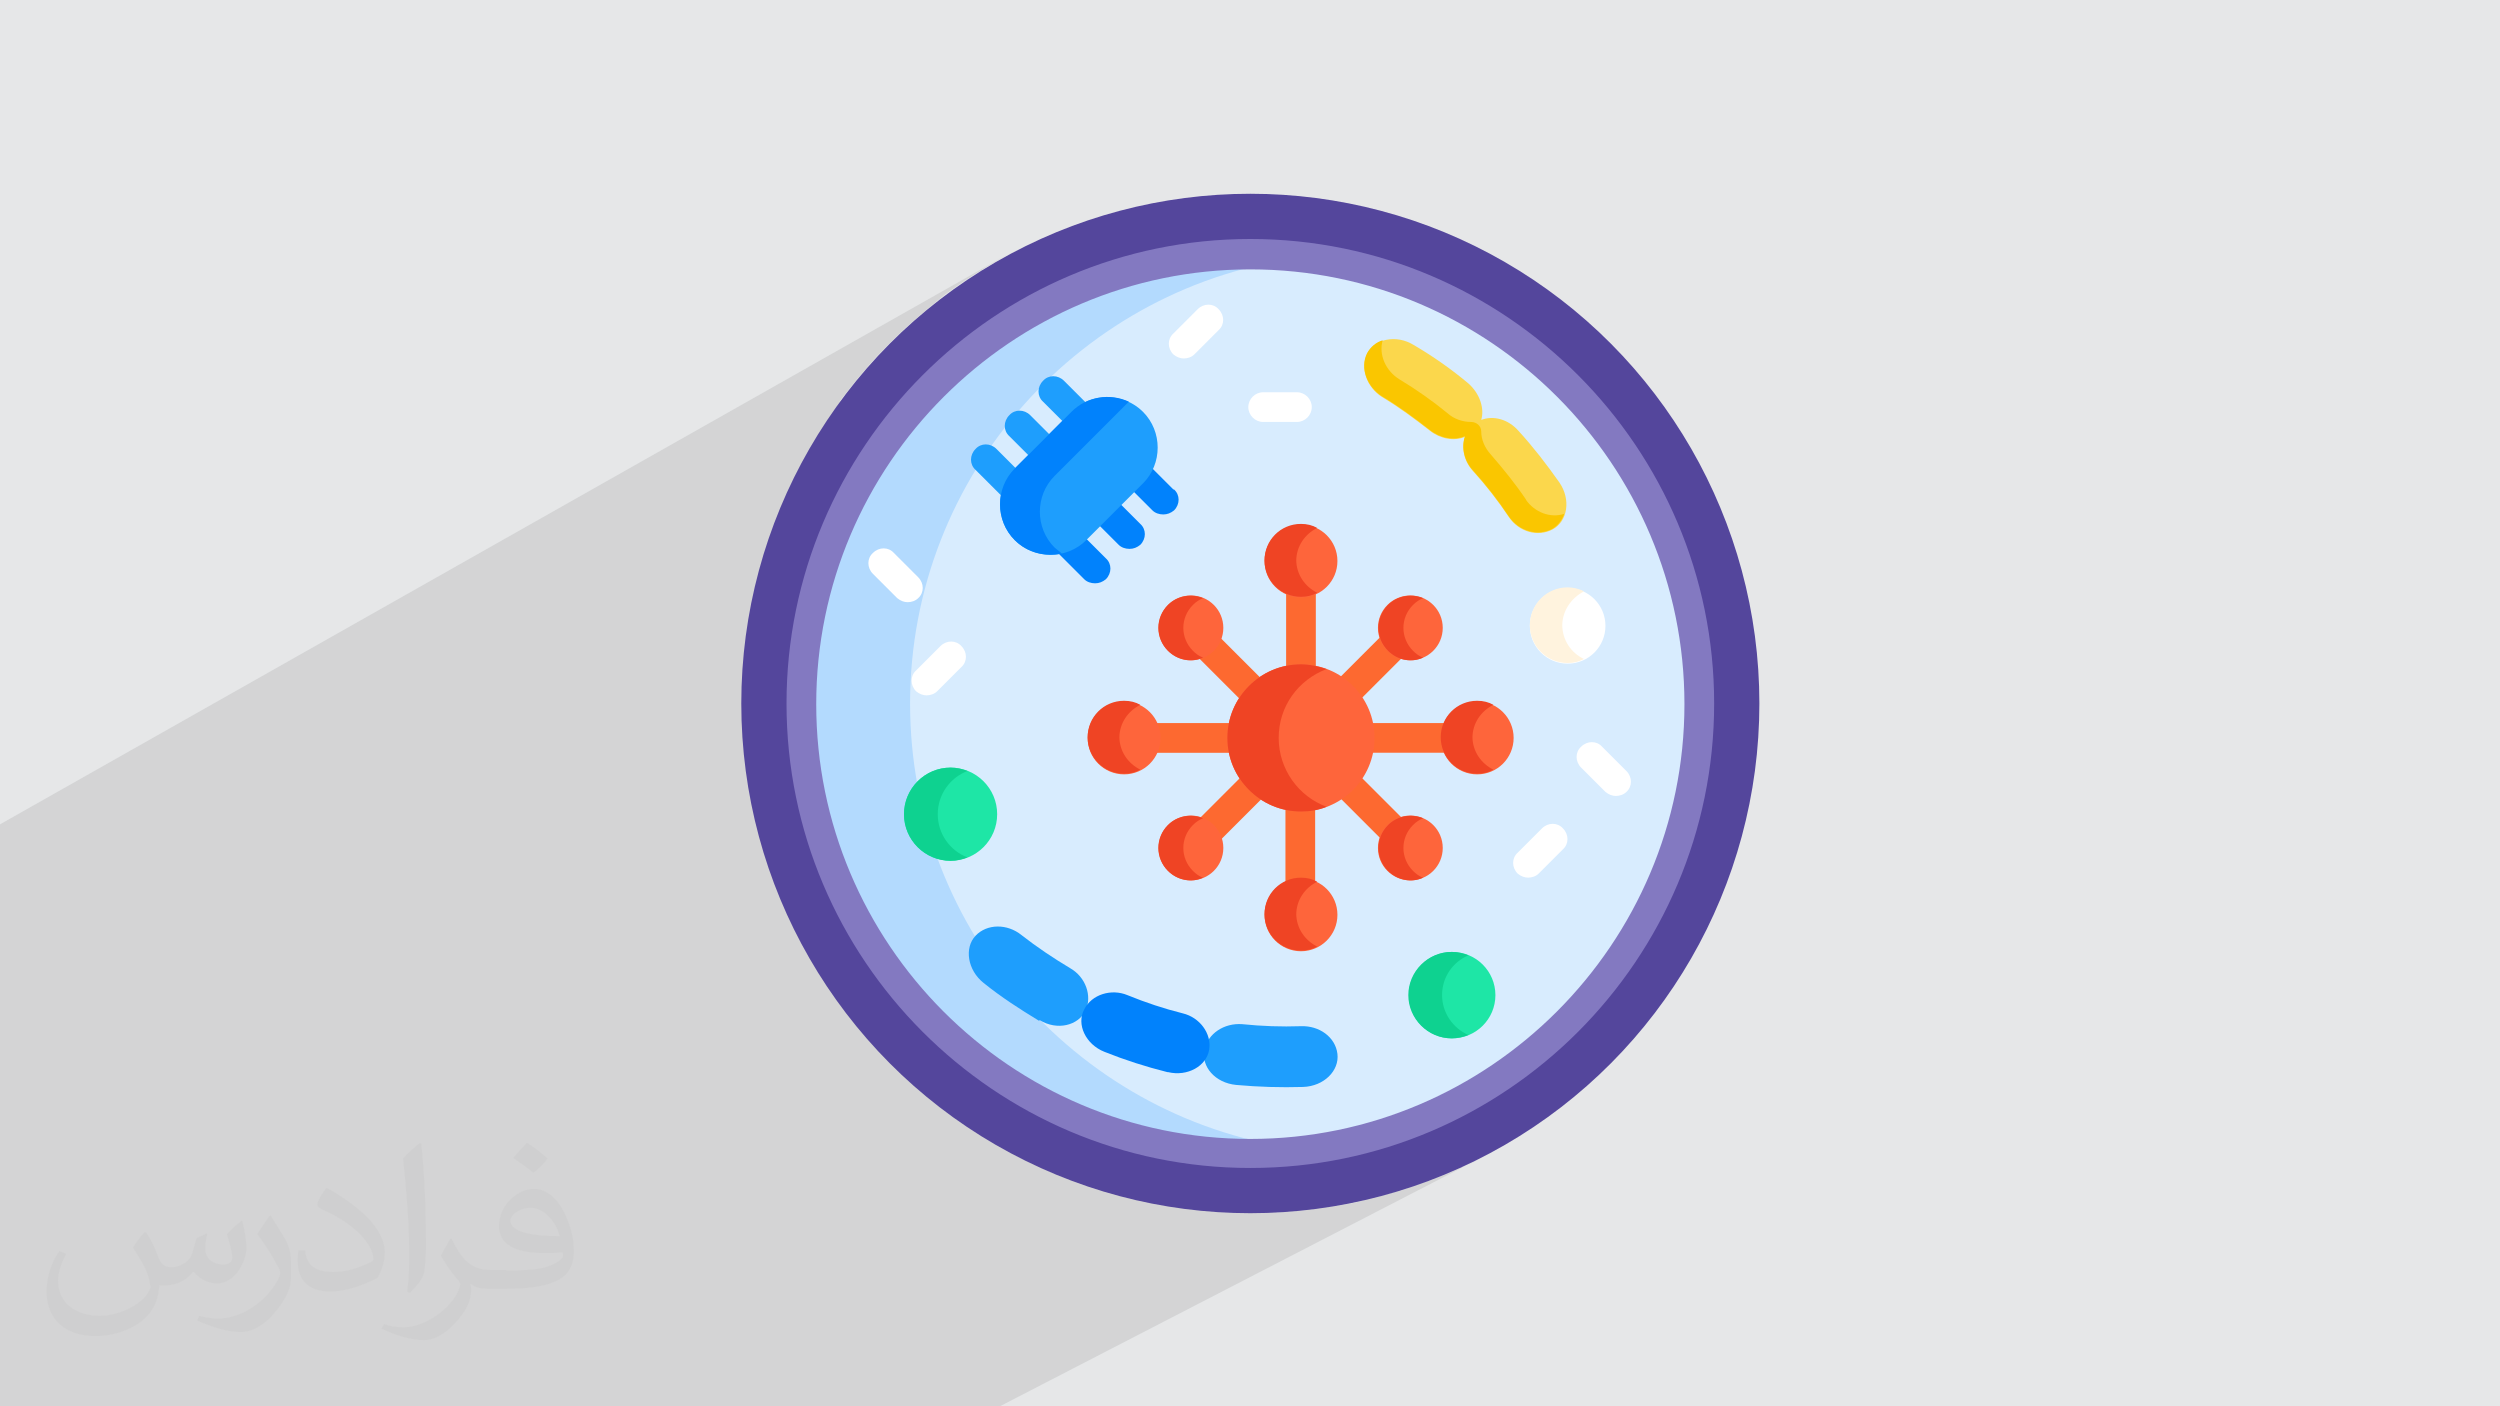
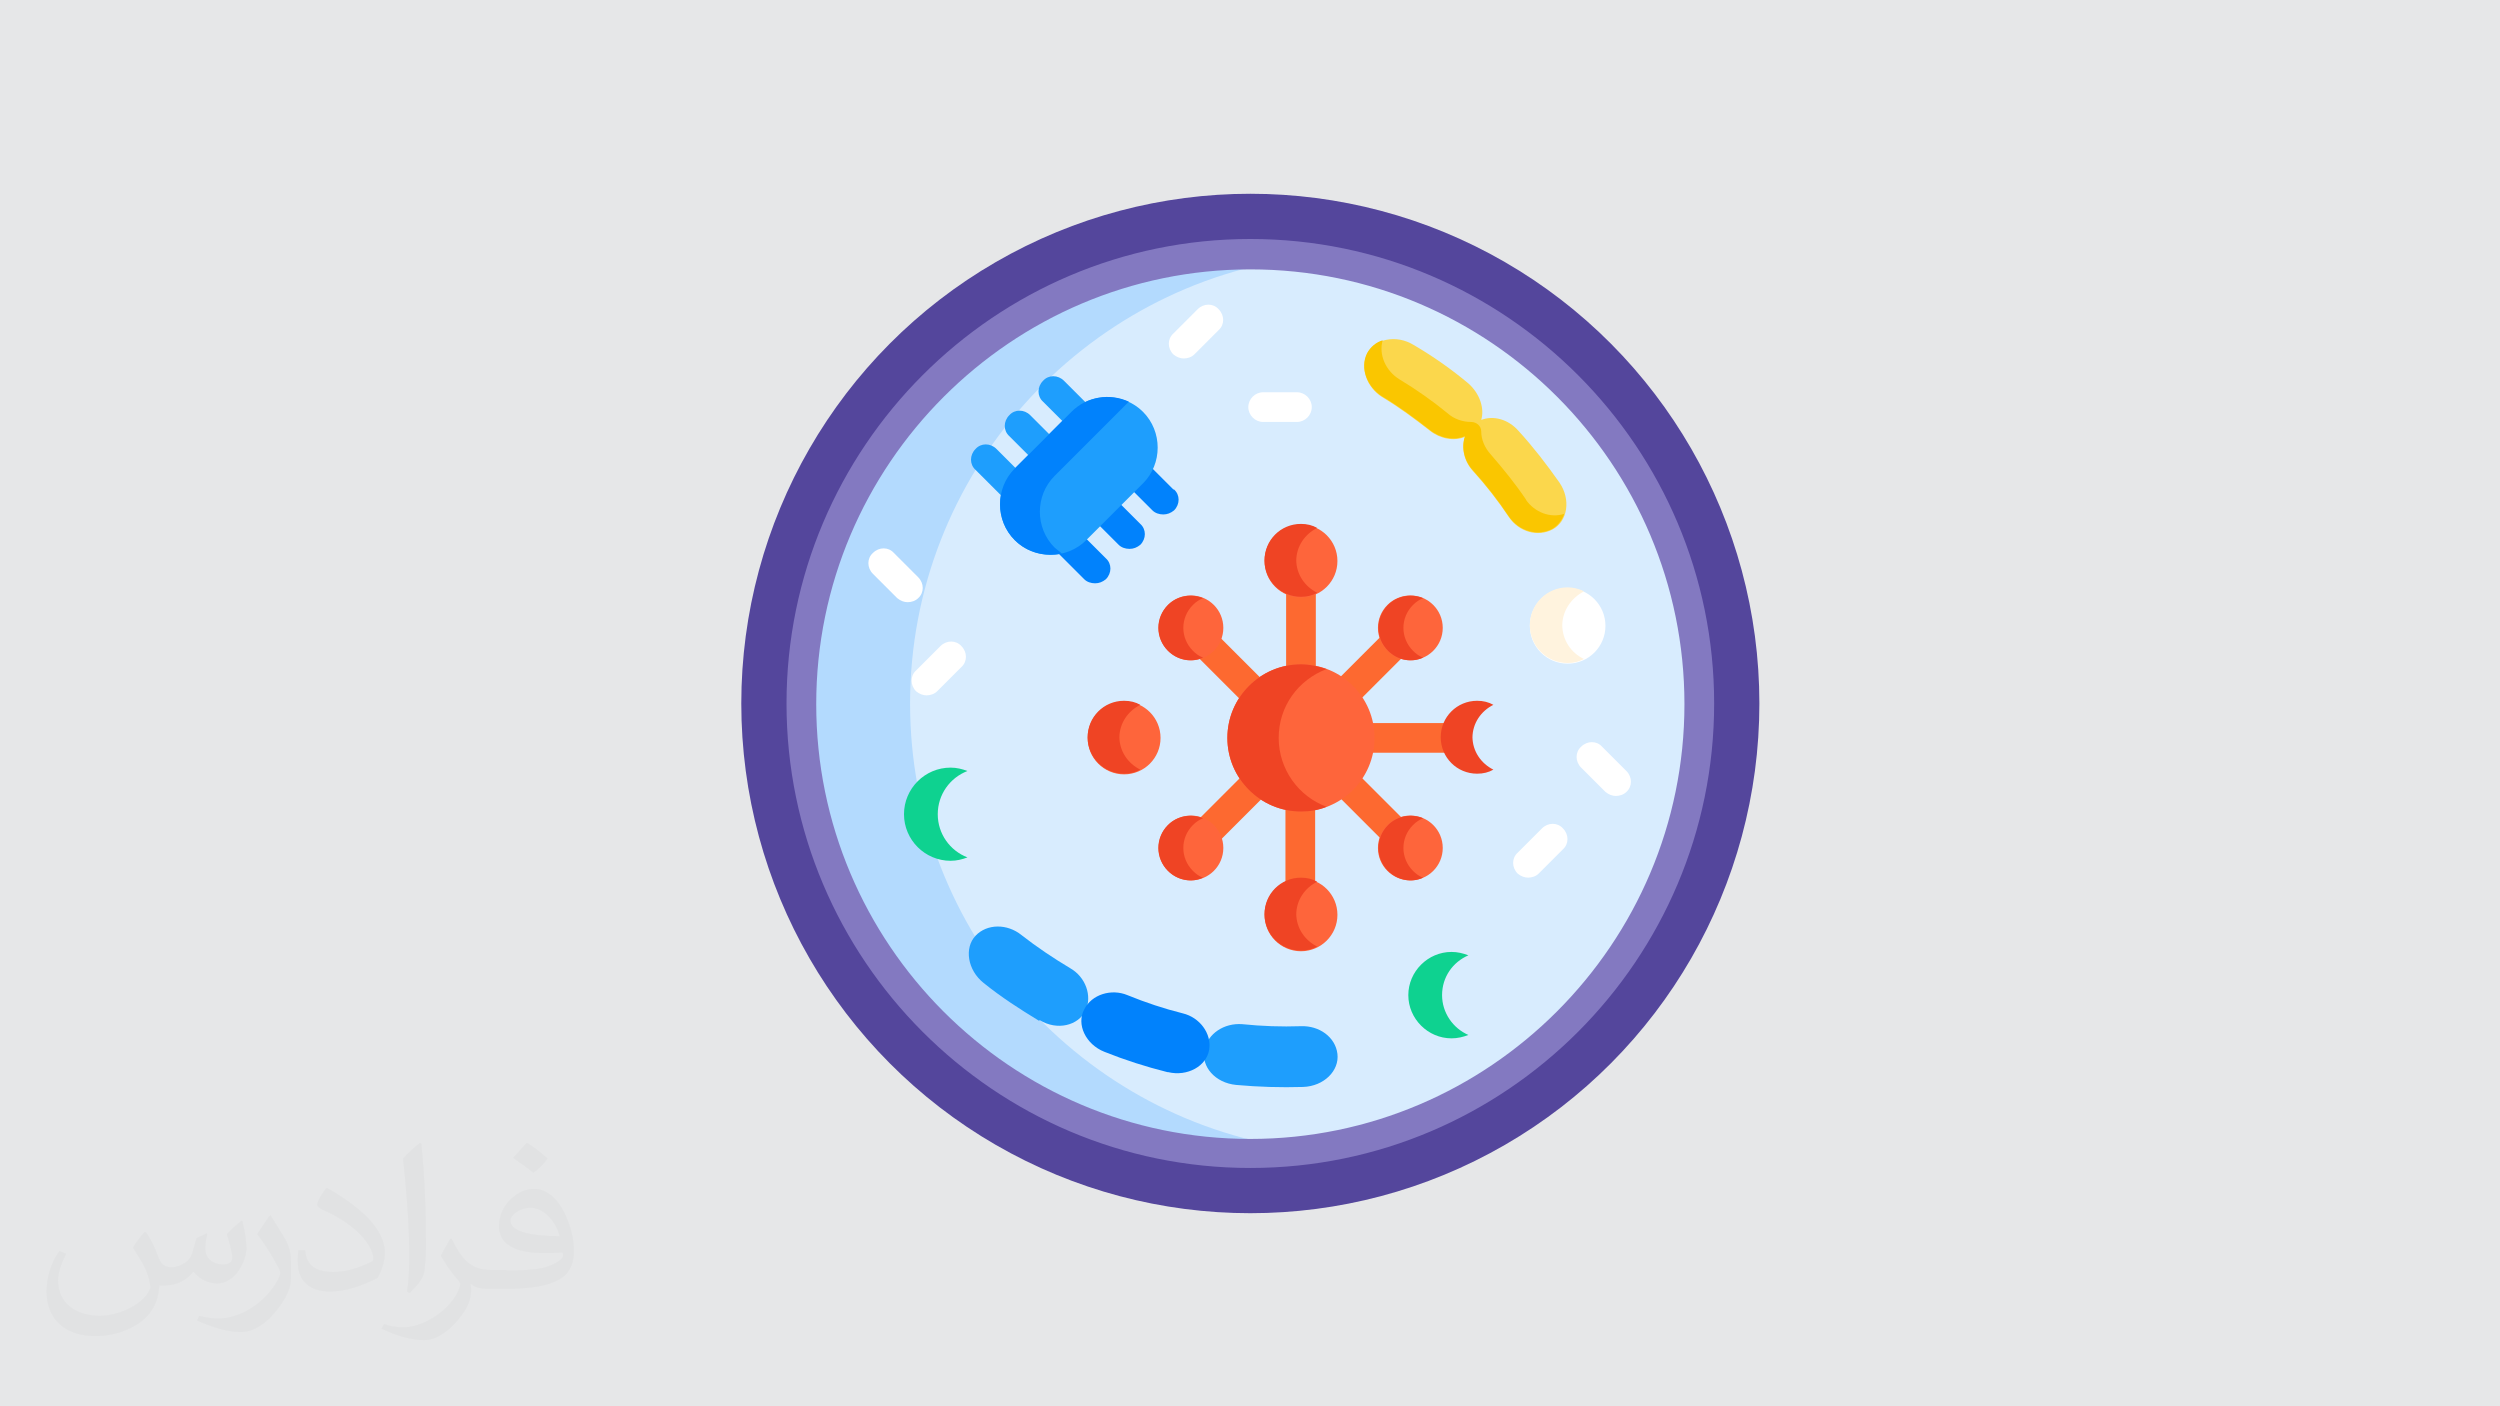
<svg xmlns="http://www.w3.org/2000/svg" xml:space="preserve" width="3.703in" height="2.083in" version="1.1" style="shape-rendering:geometricPrecision; text-rendering:geometricPrecision; image-rendering:optimizeQuality; fill-rule:evenodd; clip-rule:evenodd" viewBox="0 0 3703 2083" enable-background="new 0 0 512 512">
  <defs>
    <style type="text/css">
   
    .fil14 {fill:#0182FC}
    .fil11 {fill:#0ED290}
    .fil5 {fill:#1E9EFD}
    .fil10 {fill:#1EE6A6}
    .fil2 {fill:#54469C}
    .fil7 {fill:#8379C1}
    .fil6 {fill:#B3DAFE}
    .fil3 {fill:#D8ECFE}
    .fil0 {fill:#E6E7E8}
    .fil9 {fill:#EF4424}
    .fil16 {fill:#FAC600}
    .fil15 {fill:#FBD74C}
    .fil4 {fill:#FD6930}
    .fil8 {fill:#FE653B}
    .fil13 {fill:#FFF3DE}
    .fil12 {fill:white}
    .fil17 {fill:#373435;fill-opacity:0.031}
    .fil1 {fill:#373435;fill-opacity:0.102}
   
  </style>
  </defs>
  <g id="Layer_x0020_1">
    <polygon class="fil0" points="0,0 3703,0 3703,2083 0,2083 " />
-     <polygon class="fil1" points="0,2030 0,2029 0,2028 0,2027 0,2027 0,2023 0,2021 0,2014 0,2010 0,2009 0,2008 0,1999 0,1993 0,1980 0,1962 0,1961 0,1961 0,1944 0,1944 0,1944 0,1941 0,1941 0,1941 0,1940 0,1939 0,1938 0,1938 0,1926 0,1922 0,1921 0,1915 0,1907 0,1904 0,1896 0,1889 0,1889 0,1879 0,1879 0,1860 0,1860 0,1849 0,1843 0,1841 0,1840 0,1835 0,1831 0,1824 0,1799 0,1799 0,1787 0,1784 0,1781 0,1769 0,1758 0,1755 0,1741 0,1739 0,1737 0,1734 0,1724 0,1723 0,1719 0,1715 0,1715 0,1712 0,1698 0,1690 0,1688 0,1687 0,1685 0,1684 0,1684 0,1682 0,1675 0,1673 0,1662 0,1659 0,1654 0,1648 0,1643 0,1640 0,1639 0,1636 0,1636 0,1635 0,1631 0,1626 0,1614 0,1609 0,1572 0,1561 0,1555 0,1538 0,1530 0,1525 0,1524 0,1510 0,1507 0,1507 0,1503 0,1502 0,1495 0,1494 0,1494 0,1493 0,1491 0,1491 0,1480 0,1472 0,1471 0,1463 0,1460 0,1459 0,1450 0,1449 0,1448 0,1447 0,1433 0,1429 0,1428 0,1412 0,1406 0,1391 0,1344 0,1320 0,1320 0,1296 0,1221 1492,377 1460,396 1430,415 1400,436 1372,459 1344,483 1318,508 1293,534 1270,561 1247,590 1243,595 1525,437 1554,422 1585,408 1616,396 1648,385 1680,375 1713,368 1747,362 1782,357 1816,355 1852,354 1887,355 1922,357 1956,362 1990,368 2023,375 2056,385 2088,396 2119,408 2149,422 2179,437 2208,454 2235,471 2262,491 2288,511 2313,533 2337,556 2360,579 2382,604 2402,630 2421,657 2439,685 2456,714 2471,744 2485,774 2497,805 2508,837 2517,870 2525,903 2531,937 2535,971 2538,1006 2539,1042 2538,1077 2535,1112 2531,1146 2525,1180 2517,1213 2508,1246 2497,1278 2485,1309 2471,1340 2456,1369 2439,1398 2421,1426 2402,1453 2382,1479 2360,1504 2337,1528 2313,1551 2288,1572 2262,1593 2235,1612 2208,1630 2179,1646 1890,1796 1890,1796 1929,1793 1967,1788 2004,1782 2040,1773 2076,1763 2111,1751 2145,1738 2179,1723 2211,1706 1481,2083 1337,2083 1291,2083 1244,2083 1201,2083 1122,2083 1122,2083 1039,2083 1027,2083 974,2083 925,2083 904,2083 903,2083 870,2083 856,2083 821,2083 790,2083 784,2083 784,2083 779,2083 752,2083 749,2083 696,2083 690,2083 685,2083 667,2083 667,2083 665,2083 663,2083 658,2083 644,2083 631,2083 631,2083 576,2083 562,2083 560,2083 549,2083 534,2083 522,2083 507,2083 504,2083 502,2083 499,2083 493,2083 490,2083 483,2083 471,2083 471,2083 470,2083 463,2083 457,2083 451,2083 445,2083 445,2083 445,2083 444,2083 442,2083 440,2083 436,2083 436,2083 370,2083 331,2083 329,2083 318,2083 318,2083 306,2083 305,2083 300,2083 287,2083 287,2083 281,2083 281,2083 274,2083 272,2083 250,2083 250,2083 242,2083 239,2083 227,2083 225,2083 212,2083 195,2083 188,2083 163,2083 161,2083 160,2083 156,2083 147,2083 145,2083 129,2083 125,2083 125,2083 105,2083 104,2083 71,2083 71,2083 59,2083 57,2083 51,2083 51,2083 29,2083 0,2083 0,2076 0,2074 0,2055 0,2055 0,2054 0,2053 0,2049 0,2046 0,2045 0,2044 0,2041 0,2031 " />
    <g id="_2101180144224">
      <ellipse class="fil2" cx="1852" cy="1042" rx="754" ry="755" />
      <ellipse class="fil3" cx="1852" cy="1042" rx="665" ry="666" />
      <path class="fil4" d="M1949 990l0 -112c-7,3 -14,5 -22,5 -8,0 -15,-2 -22,-5l0 112c7,-2 15,-2 22,-2 8,0 15,1 22,2z" />
      <path class="fil4" d="M2137 1093c0,-8 2,-15 5,-22l-112 0c2,7 2,15 2,22 0,8 -1,15 -2,22l112 0c-3,-7 -5,-14 -5,-22l0 0z" />
      <path class="fil4" d="M2015 1036l62 -62c-7,-2 -14,-6 -20,-12 -6,-6 -9,-13 -11,-20l-62 62c12,8 23,19 31,31z" />
      <path class="fil4" d="M1904 1197l0 112c7,-3 14,-5 22,-5 8,0 15,2 22,5l0 -112c-7,2 -15,2 -22,2 -8,0 -15,-1 -22,-2z" />
-       <path class="fil4" d="M1823 1115c-2,-7 -2,-15 -2,-22 0,-8 1,-15 2,-22l-112 0c3,7 5,14 5,22 0,8 -2,15 -5,22l112 0z" />
      <path class="fil4" d="M1795 962c-6,6 -12,9 -20,12l62 62c8,-12 19,-23 31,-31l-62 -62c-2,7 -6,14 -11,20l0 0z" />
      <path class="fil4" d="M2058 1225c6,-6 12,-9 20,-12l-62 -62c-8,12 -19,23 -31,31l62 62c2,-7 6,-14 11,-20z" />
      <path class="fil4" d="M1838 1151l-62 62c7,2 14,6 20,12 6,6 9,13 11,20l62 -62c-12,-8 -23,-19 -31,-31z" />
      <path class="fil5" d="M1930 1610c-33,1 -66,0 -99,-3 -31,-3 -52,-27 -47,-52 5,-24 29,-40 56,-38 29,3 58,4 87,3 27,-1 51,16 54,41 3,25 -20,48 -51,49l0 0z" />
      <path class="fil6" d="M1348 1042c0,-340 256,-621 584,-661 -26,-3 -53,-5 -80,-5 -367,0 -665,299 -665,666 0,367 298,666 665,666 27,0 54,-2 80,-5 -329,-40 -584,-321 -584,-661l0 0z" />
      <path class="fil7" d="M1852 1730c-379,0 -687,-309 -687,-688 0,-379 308,-688 687,-688 379,0 687,309 687,688 0,379 -308,688 -687,688zm0 -1331c-354,0 -643,289 -643,644 0,355 288,644 643,644 354,0 643,-289 643,-644 0,-355 -288,-644 -643,-644z" />
      <circle class="fil8" cx="1665" cy="1093" r="54" />
-       <circle class="fil8" cx="2188" cy="1093" r="54" />
      <circle class="fil8" cx="1764" cy="930" r="48" />
      <path class="fil9" d="M1767 964c-19,-19 -19,-49 0,-68 5,-5 10,-8 15,-10 -17,-7 -38,-4 -52,10 -19,19 -19,49 0,68 14,14 35,18 52,10 -6,-2 -11,-6 -15,-10z" />
      <circle class="fil8" cx="2089" cy="1256" r="48" />
      <circle class="fil8" cx="2089" cy="930" r="48" />
      <path class="fil9" d="M2093 964c-19,-19 -19,-49 0,-68 5,-5 10,-8 15,-10 -17,-7 -38,-4 -52,10 -19,19 -19,49 0,68 14,14 35,18 52,10 -6,-2 -11,-6 -15,-10z" />
      <circle class="fil8" cx="1764" cy="1256" r="48" />
      <circle class="fil8" cx="1927" cy="1093" r="109" />
      <path class="fil9" d="M1894 1093c0,-47 29,-86 71,-102 -12,-4 -25,-7 -38,-7 -60,0 -109,49 -109,109 0,60 49,109 109,109 13,0 26,-2 38,-7 -41,-15 -71,-55 -71,-102l0 0z" />
      <circle class="fil8" cx="1927" cy="831" r="54" />
      <path class="fil9" d="M1920 831c0,-22 13,-40 31,-49 -7,-4 -15,-6 -24,-6 -30,0 -54,24 -54,54 0,30 24,54 54,54 9,0 17,-2 24,-6 -18,-9 -31,-27 -31,-49l0 0z" />
      <circle class="fil8" cx="1927" cy="1355" r="54" />
-       <circle class="fil10" cx="2151" cy="1474" r="64" />
      <path class="fil11" d="M2136 1474c0,-27 16,-49 39,-59 -8,-3 -16,-5 -25,-5 -35,0 -64,29 -64,64 0,35 29,64 64,64 9,0 17,-2 25,-5 -23,-10 -39,-33 -39,-59z" />
-       <circle class="fil10" cx="1408" cy="1206" r="69" />
      <path class="fil11" d="M1389 1206c0,-29 18,-54 44,-64 -8,-3 -16,-5 -25,-5 -38,0 -69,31 -69,69 0,38 31,69 69,69 9,0 17,-2 25,-5 -26,-10 -44,-35 -44,-64l0 0z" />
      <circle class="fil12" cx="2322" cy="927" r="56" />
      <path class="fil13" d="M2314 927c0,-22 13,-41 32,-51 -7,-4 -16,-6 -24,-6 -31,0 -56,25 -56,56 0,31 25,56 56,56 9,0 17,-2 24,-6 -19,-9 -32,-28 -32,-51z" />
      <path class="fil5" d="M1575 625l13 -13c6,-6 13,-11 21,-15l-33 -33c-9,-9 -23,-9 -31,0 -9,9 -9,23 0,31l30 30z" />
      <path class="fil14" d="M1738 725l-33 -33c-4,8 -8,15 -15,21l-13 13 30 30c4,4 10,6 16,6 6,0 11,-2 16,-6 9,-9 9,-23 0,-31l0 0z" />
      <path class="fil5" d="M1525 676l31 -31 -30 -30c-9,-9 -23,-9 -31,0 -9,9 -9,23 0,31l30 30z" />
      <path class="fil14" d="M1658 746l-31 31 30 30c4,4 10,6 16,6 6,0 11,-2 16,-6 9,-9 9,-23 0,-31l-30 -30z" />
      <path class="fil5" d="M1505 696l1 -1 -30 -30c-9,-9 -23,-9 -31,0 -9,9 -9,23 0,31l40 40c2,-15 9,-29 20,-40z" />
      <path class="fil14" d="M1607 797l-1 1c-11,11 -25,18 -40,20l40 40c4,4 10,6 16,6 6,0 11,-2 16,-6 9,-9 9,-23 0,-31l-30 -30z" />
      <path class="fil5" d="M1503 800c-29,-29 -29,-77 0,-106l84 -84c29,-29 77,-29 106,0 29,29 29,77 0,106l-84 84c-29,29 -77,29 -106,0z" />
      <path class="fil14" d="M1562 811c-29,-29 -29,-77 0,-106l110 -110c-28,-13 -62,-8 -85,15l-84 84c-29,29 -29,77 0,106 19,19 45,25 70,20 -4,-3 -7,-6 -11,-9l0 0z" />
      <path class="fil12" d="M1345 892c-6,0 -11,-2 -16,-6l-36 -36c-9,-9 -9,-23 0,-31 9,-9 23,-9 31,0l36 36c9,9 9,23 0,31 -4,4 -10,6 -16,6l0 0z" />
      <path class="fil12" d="M2394 1179c-6,0 -11,-2 -16,-6l-36 -36c-9,-9 -9,-23 0,-31 9,-9 23,-9 31,0l36 36c9,9 9,23 0,31 -4,4 -10,6 -16,6l0 0z" />
      <path class="fil12" d="M1754 531c-6,0 -11,-2 -16,-6 -9,-9 -9,-23 0,-31l36 -36c9,-9 23,-9 31,0 9,9 9,23 0,31l-36 36c-4,4 -10,6 -16,6l0 0z" />
      <path class="fil12" d="M2264 1300c-6,0 -11,-2 -16,-6 -9,-9 -9,-23 0,-31l36 -36c9,-9 23,-9 31,0 9,9 9,23 0,31l-36 36c-4,4 -10,6 -16,6l0 0z" />
      <path class="fil12" d="M1921 625l-50 0c-12,0 -22,-10 -22,-22 0,-12 10,-22 22,-22l50 0c12,0 22,10 22,22 0,12 -10,22 -22,22l0 0z" />
      <path class="fil12" d="M1373 1030c-6,0 -11,-2 -16,-6 -9,-9 -9,-23 0,-31l36 -36c9,-9 23,-9 31,0 9,9 9,23 0,31l-36 36c-4,4 -10,6 -16,6l0 0z" />
      <path class="fil5" d="M1539 1512c-28,-17 -56,-35 -82,-56 -24,-19 -29,-52 -12,-70 17,-18 47,-18 68,-1 23,18 47,34 72,49 23,13 33,41 23,63 -11,22 -42,30 -68,14l0 0z" />
      <path class="fil14" d="M1729 1588c-32,-8 -63,-18 -93,-30 -28,-11 -42,-41 -30,-63 11,-22 40,-31 64,-21 27,11 54,20 82,27 25,6 43,30 39,54 -4,24 -32,40 -61,33l0 0z" />
      <path class="fil15" d="M2310 715c-19,-27 -39,-53 -61,-77 -15,-17 -37,-23 -55,-16 5,-17 -2,-39 -19,-54 -25,-21 -52,-40 -81,-57 -26,-16 -58,-9 -69,13 -11,22 0,50 22,64 25,15 48,32 71,50 15,12 36,16 52,9 -6,17 -1,37 12,51 19,21 37,44 53,68 15,22 43,30 65,18 22,-12 27,-44 10,-69l0 0z" />
      <path class="fil16" d="M2261 741c-16,-24 -34,-46 -53,-68 -9,-10 -14,-22 -14,-34 0,-8 -7,-14 -15,-14 -12,0 -25,-4 -35,-13 -22,-18 -46,-35 -71,-50 -21,-13 -31,-37 -25,-58 -10,3 -18,10 -23,19 -11,22 0,50 22,64 25,15 48,32 71,50 15,12 36,16 52,9 -6,17 -1,37 12,51 19,21 37,44 53,68 15,22 43,30 65,18 8,-5 14,-13 17,-22 -20,7 -44,-2 -57,-21l0 0z" />
      <path class="fil9" d="M1767 1290c-19,-19 -19,-49 0,-68 5,-5 10,-8 15,-10 -17,-7 -38,-4 -52,10 -19,19 -19,49 0,68 14,14 35,18 52,10 -6,-2 -11,-6 -15,-10z" />
      <path class="fil9" d="M2093 1290c-19,-19 -19,-49 0,-68 5,-5 10,-8 15,-10 -17,-7 -38,-4 -52,10 -19,19 -19,49 0,68 14,14 35,18 52,10 -6,-2 -11,-6 -15,-10z" />
      <path class="fil9" d="M1920 1355c0,-22 13,-40 31,-49 -7,-4 -15,-6 -24,-6 -30,0 -54,24 -54,54 0,30 24,54 54,54 9,0 17,-2 24,-6 -18,-9 -31,-27 -31,-49l0 0z" />
      <path class="fil9" d="M1658 1093c0,-22 13,-40 31,-49 -7,-4 -15,-6 -24,-6 -30,0 -54,24 -54,54 0,30 24,54 54,54 9,0 17,-2 24,-6 -18,-9 -31,-27 -31,-49l0 0z" />
      <path class="fil9" d="M2181 1093c0,-22 13,-40 31,-49 -7,-4 -15,-6 -24,-6 -30,0 -54,24 -54,54 0,30 24,54 54,54 9,0 17,-2 24,-6 -18,-9 -31,-27 -31,-49l0 0z" />
    </g>
  </g>
  <g id="Layer_x0020_1_0">
    <path class="fil17" d="M217 1826c7,11 12,21 16,32 3,7 5,19 21,19 5,0 11,-1 17,-5 7,-3 12,-9 14,-17l6 -21 15 -7 1 1c-2,8 -3,16 -3,21 0,18 15,24 27,24 7,0 13,-3 13,-10 0,-8 -4,-22 -8,-35 7,-7 14,-14 22,-20l1 1c4,15 6,30 6,40 0,10 -4,20 -8,27 -7,14 -20,25 -36,25 -12,0 -25,-6 -34,-17l-1 0c-9,11 -22,20 -43,20l-7 0c-1,14 -4,24 -9,33 -13,25 -50,42 -85,42 -49,0 -73,-28 -73,-66 0,-23 8,-45 19,-60l10 4c-7,14 -12,27 -12,40 0,35 29,52 62,52 30,0 68,-19 75,-42 -3,-25 -12,-36 -26,-59 4,-7 10,-15 17,-23l1 0 0 0zm564 -133c10,6 20,14 30,23 -6,8 -12,15 -21,21 -10,-8 -20,-15 -30,-22 7,-8 14,-15 20,-22l0 0zm5 96c-17,0 -30,11 -30,19 0,17 33,23 73,23 -5,-20 -22,-42 -43,-42zm-37 93c22,0 41,-1 55,-4 16,-4 30,-12 30,-18 0,-1 0,-3 -1,-5 -9,1 -19,1 -29,1 -29,0 -52,-7 -61,-23 -2,-5 -4,-10 -4,-16 0,-16 7,-32 19,-42 10,-9 21,-14 33,-14 20,0 37,16 48,42 6,14 11,30 11,51 0,14 -4,25 -12,34 -16,15 -45,21 -90,21l-20 0 0 0 -5 0c-11,0 -19,-2 -25,-7l-1 0c0,3 1,5 1,7 0,10 -3,23 -10,33 -20,30 -42,43 -60,43 -19,0 -42,-7 -63,-17l4 -7c7,3 16,5 29,5 34,0 78,-33 84,-64 -1,-3 -3,-6 -7,-10 -10,-12 -16,-22 -22,-32 5,-10 10,-18 14,-25l2 0c14,29 28,46 57,46l5 0 0 0 21 0 0 0zm-146 31c2,-14 3,-29 3,-43l0 -21c0,-39 -5,-96 -9,-133 7,-8 17,-17 25,-23l2 1c5,47 7,101 7,151 0,13 -1,26 -2,35 -1,12 -8,21 -22,35l-3 -1 0 0zm-151 -62c1,18 10,33 41,33 20,0 36,-5 55,-14 3,-1 5,-3 5,-5 0,-12 -9,-27 -24,-41 -14,-13 -34,-25 -51,-32 -6,-3 -8,-5 -8,-8 0,-5 7,-16 13,-24l2 0c20,11 43,27 60,44 15,16 25,33 25,51 0,13 -4,26 -11,38 -22,11 -46,20 -70,20 -29,0 -48,-14 -48,-45 0,-3 0,-9 1,-16l10 0 0 0zm-52 -52l18 29c7,11 13,22 13,41l0 24c0,19 -12,39 -32,60 -15,14 -29,20 -42,20 -19,0 -40,-6 -65,-17l3 -7c8,2 17,4 28,4 36,0 72,-26 89,-58 2,-4 3,-7 3,-9 0,-4 -2,-8 -4,-11 -9,-17 -19,-33 -30,-47 6,-9 12,-18 18,-27l1 0 0 0z" />
  </g>
</svg>